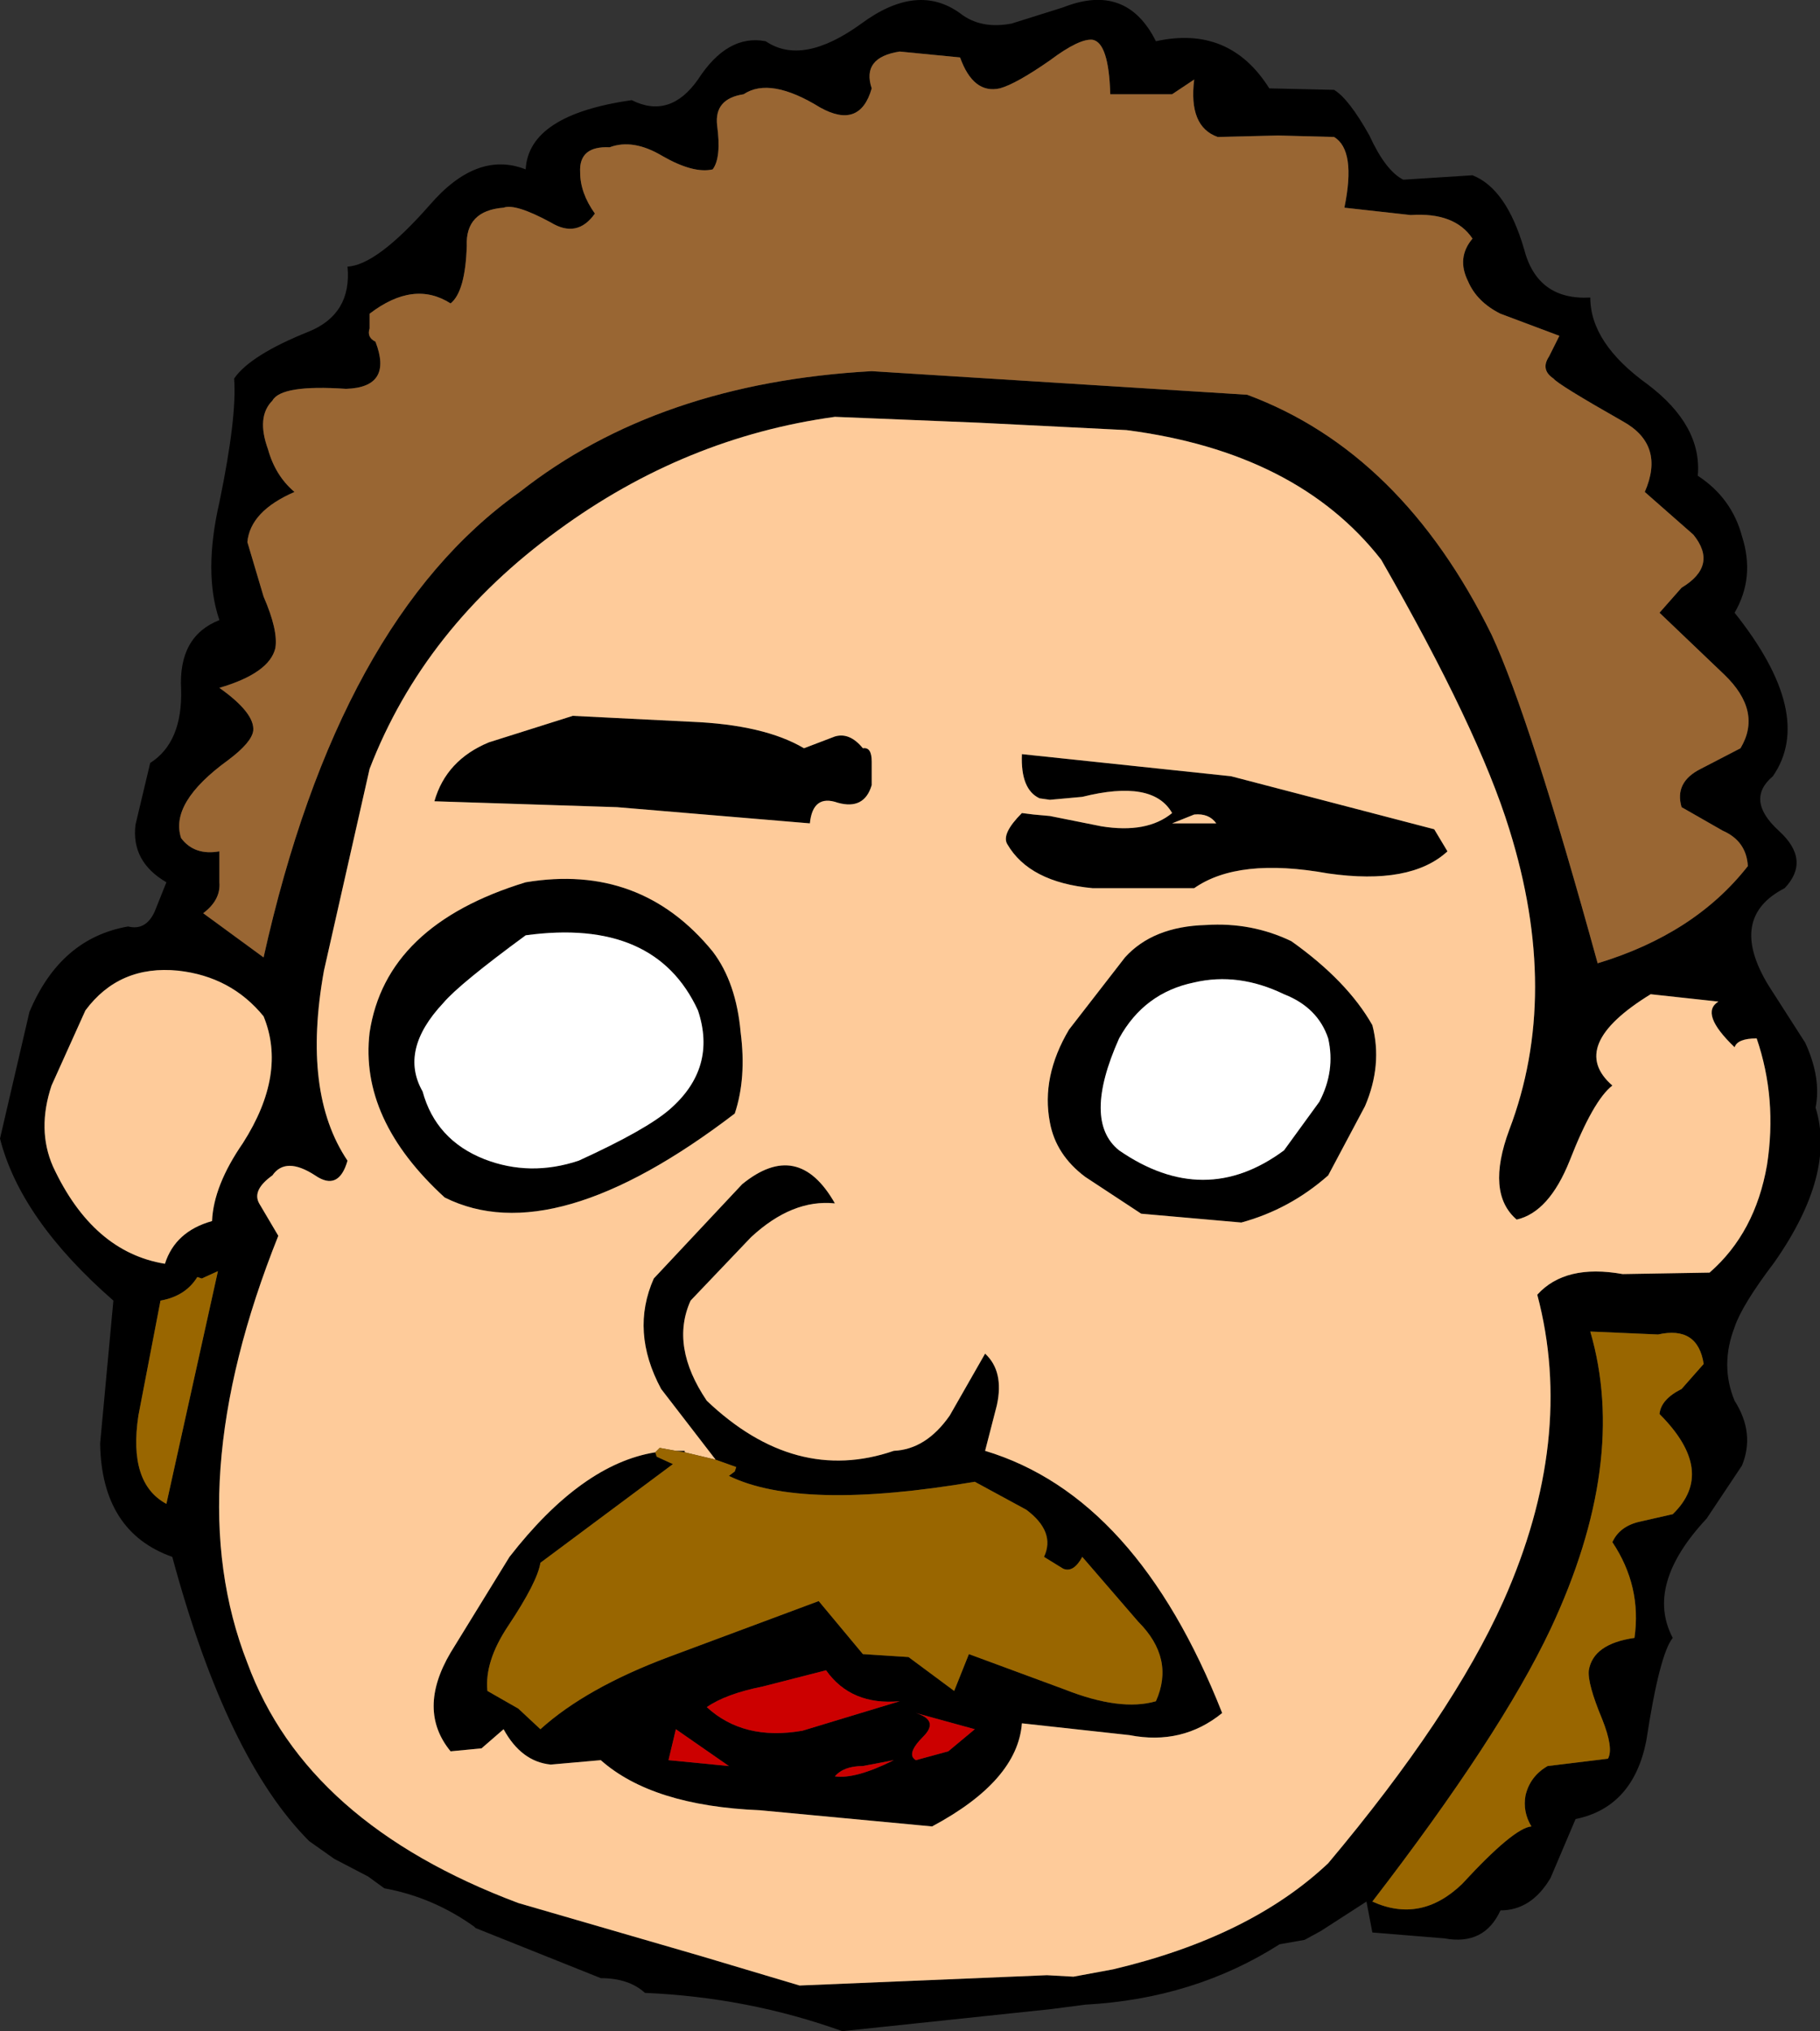
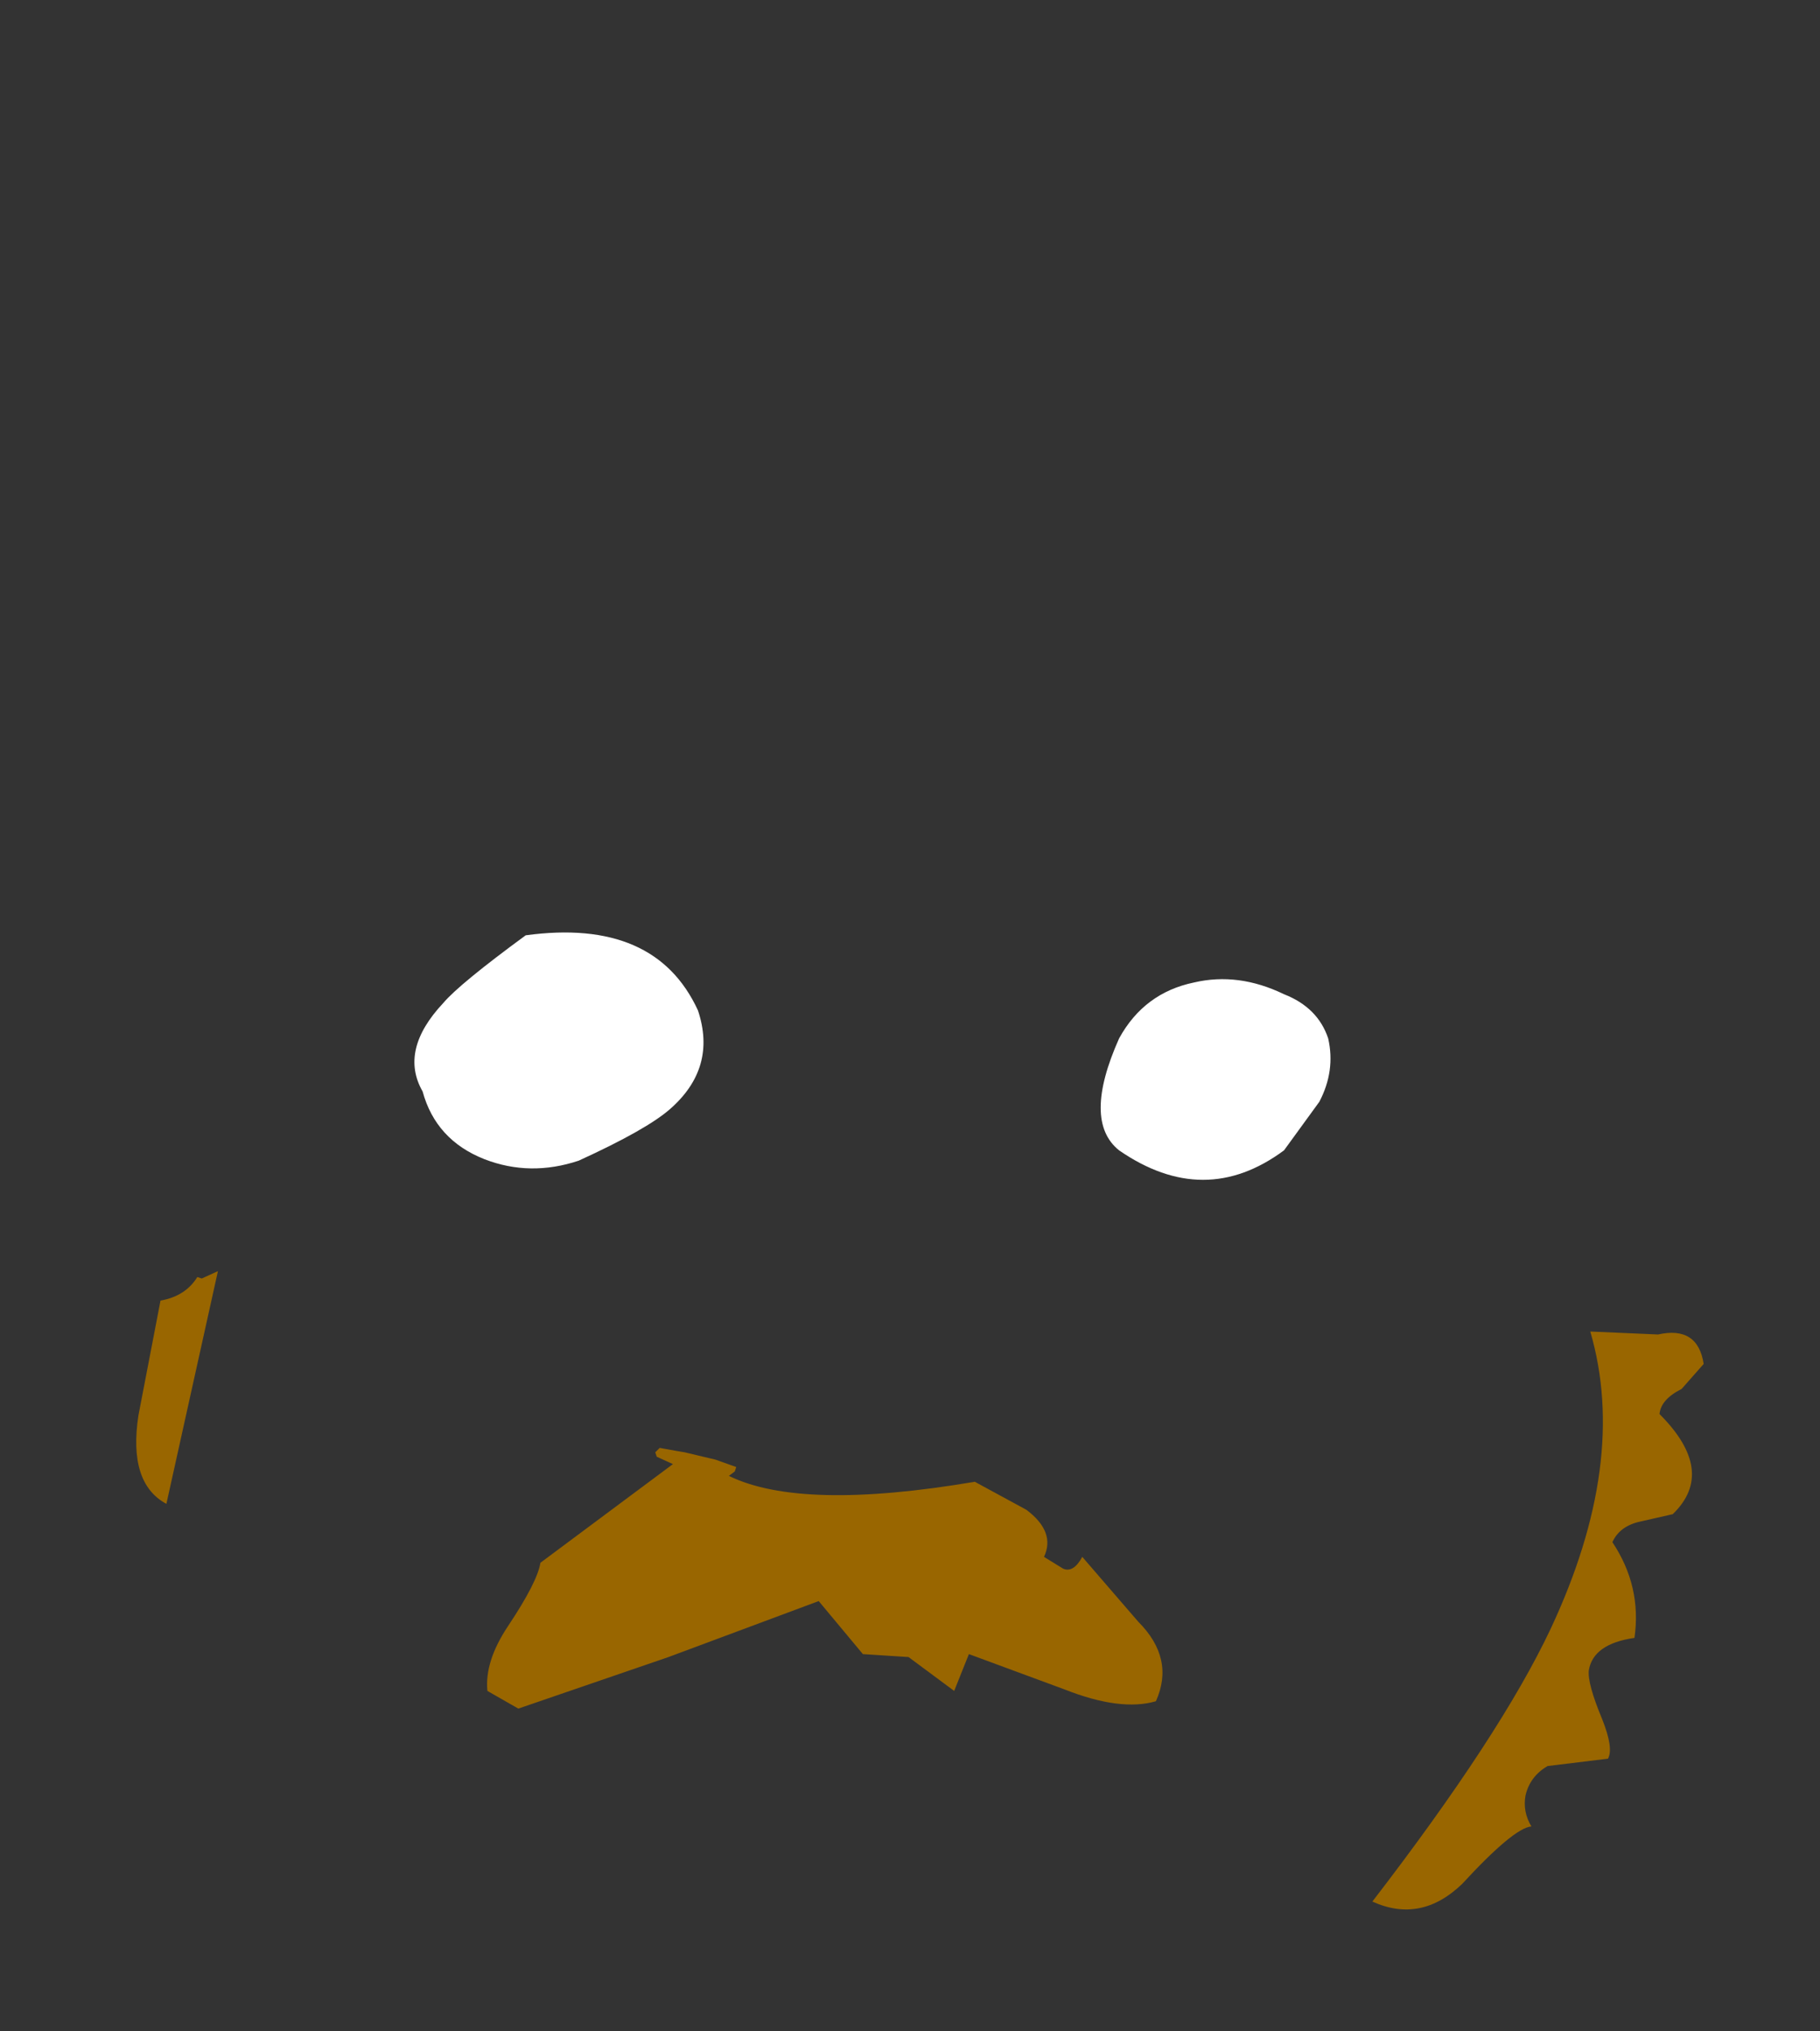
<svg xmlns="http://www.w3.org/2000/svg" height="68.95px" width="61.8px">
  <rect width="100%" height="100%" fill="#333333" stroke="none" />
  <g transform="matrix(1.0, 0.0, 0.0, 1.0, 30.9, 35.4)">
-     <path d="M23.1 -25.3 Q23.1 -23.75 25.05 -22.35 26.9 -20.95 26.75 -19.25 27.9 -18.5 28.25 -17.2 28.7 -15.8 28.0 -14.6 30.75 -11.15 29.3 -9.05 28.35 -8.25 29.5 -7.2 30.6 -6.2 29.7 -5.25 27.75 -4.25 29.15 -1.95 L30.4 0.0 Q30.95 1.2 30.75 2.2 31.45 4.45 29.35 7.45 28.25 8.9 28.0 9.65 27.5 10.95 28.0 12.15 28.7 13.25 28.25 14.35 L27.05 16.15 Q24.95 18.4 25.9 20.2 25.45 20.75 25.0 23.7 24.55 25.95 22.6 26.35 L21.75 28.35 Q21.1 29.45 20.05 29.45 19.5 30.65 18.15 30.4 L15.7 30.2 15.5 29.15 13.95 30.15 13.4 30.45 12.55 30.6 Q9.65 32.45 5.95 32.65 L4.8 32.8 -2.3 33.55 Q-5.5 32.4 -9.0 32.25 -9.55 31.75 -10.5 31.75 L-14.75 30.05 -14.8 30.0 Q-16.2 29.0 -17.85 28.7 L-18.4 28.3 -19.55 27.7 -20.4 27.1 Q-23.2 24.3 -25.05 17.45 -27.45 16.6 -27.5 13.6 L-27.05 8.75 Q-30.2 6.0 -30.9 3.25 L-29.9 -1.05 Q-28.85 -3.55 -26.55 -3.95 -25.95 -3.8 -25.65 -4.45 L-25.25 -5.45 Q-26.45 -6.15 -26.3 -7.4 L-25.8 -9.5 Q-24.7 -10.2 -24.75 -12.0 -24.85 -13.8 -23.45 -14.35 -24.0 -15.95 -23.45 -18.35 -22.85 -21.25 -22.95 -22.55 -22.4 -23.35 -20.4 -24.15 -18.95 -24.75 -19.1 -26.35 -18.1 -26.4 -16.3 -28.45 -14.7 -30.3 -13.05 -29.65 -12.95 -31.5 -9.45 -32.0 -8.15 -31.35 -7.2 -32.7 -6.2 -34.25 -4.9 -34.0 -3.65 -33.15 -1.65 -34.6 0.25 -36.0 1.7 -34.95 2.4 -34.4 3.45 -34.6 L5.2 -35.15 Q7.35 -36.0 8.35 -34.0 10.85 -34.55 12.2 -32.4 L14.4 -32.35 Q14.9 -32.05 15.6 -30.8 16.15 -29.6 16.75 -29.3 L19.1 -29.45 Q20.25 -29.0 20.85 -26.95 21.3 -25.2 23.1 -25.3 M6.8 -32.2 Q6.75 -33.95 6.2 -34.05 5.75 -34.1 4.75 -33.35 3.6 -32.55 3.05 -32.4 2.15 -32.2 1.7 -33.45 L-0.35 -33.65 Q-1.65 -33.45 -1.3 -32.4 -1.7 -31.0 -3.05 -31.75 -4.75 -32.8 -5.65 -32.2 -6.65 -32.05 -6.55 -31.15 -6.4 -30.05 -6.7 -29.65 -7.35 -29.5 -8.4 -30.1 -9.4 -30.7 -10.2 -30.4 -11.25 -30.45 -11.2 -29.55 -11.2 -28.85 -10.7 -28.15 -11.3 -27.3 -12.2 -27.85 -13.4 -28.5 -13.8 -28.35 -15.1 -28.25 -15.05 -27.05 -15.1 -25.5 -15.6 -25.1 -16.85 -25.9 -18.35 -24.75 L-18.35 -24.25 Q-18.45 -23.95 -18.15 -23.8 -17.55 -22.25 -19.15 -22.2 -21.35 -22.35 -21.65 -21.8 -22.2 -21.25 -21.8 -20.15 -21.55 -19.25 -20.9 -18.7 -22.4 -18.05 -22.5 -17.0 L-21.95 -15.15 Q-21.45 -14.0 -21.55 -13.4 -21.75 -12.55 -23.45 -12.05 -22.25 -11.2 -22.3 -10.6 -22.35 -10.2 -23.15 -9.6 -25.15 -8.15 -24.75 -6.95 -24.3 -6.35 -23.45 -6.5 L-23.45 -5.45 Q-23.4 -4.85 -24.0 -4.4 L-21.95 -2.9 Q-19.4 -14.35 -13.25 -18.7 -8.55 -22.4 -1.3 -22.8 L11.45 -22.0 Q16.7 -20.05 19.75 -13.85 21.05 -11.05 23.35 -2.7 26.65 -3.7 28.45 -6.0 28.4 -6.85 27.6 -7.2 L26.2 -8.0 Q25.95 -8.85 26.85 -9.3 L28.2 -10.0 Q28.95 -11.25 27.65 -12.5 L25.45 -14.6 26.2 -15.45 Q27.45 -16.2 26.6 -17.25 L24.95 -18.7 Q25.65 -20.3 24.2 -21.1 22.0 -22.35 21.85 -22.55 21.4 -22.85 21.7 -23.3 L22.05 -24.0 20.05 -24.75 Q19.25 -25.15 18.95 -25.85 18.55 -26.65 19.1 -27.3 18.5 -28.2 17.0 -28.1 L14.75 -28.35 Q15.15 -30.3 14.4 -30.75 L12.5 -30.8 10.45 -30.75 Q9.45 -31.1 9.65 -32.7 L8.9 -32.2 6.8 -32.2 M9.65 -7.75 L8.9 -7.45 10.4 -7.45 Q10.15 -7.8 9.65 -7.75 M7.35 -20.8 L2.35 -21.05 -2.55 -21.25 Q-7.65 -20.55 -11.95 -17.4 -16.5 -14.1 -18.35 -9.3 L-19.9 -2.45 Q-20.65 1.7 -19.1 4.0 -19.4 5.05 -20.2 4.5 -21.2 3.85 -21.65 4.5 -22.35 5.0 -22.1 5.45 L-21.45 6.55 Q-24.85 15.05 -22.5 21.05 -20.5 26.5 -13.3 29.2 L-7.1 31.0 -3.75 32.0 4.65 31.65 5.55 31.7 6.9 31.45 Q11.55 30.35 14.2 27.85 18.4 22.85 20.15 18.95 22.6 13.45 21.3 8.55 22.25 7.5 24.2 7.85 L27.15 7.8 Q28.7 6.45 29.1 4.15 29.45 1.9 28.75 -0.15 28.1 -0.15 28.0 0.15 26.8 -1.0 27.45 -1.4 L25.15 -1.65 Q22.3 0.1 23.85 1.45 23.2 1.95 22.4 4.0 21.7 5.75 20.6 6.0 19.55 5.1 20.35 2.95 22.1 -1.65 20.35 -7.25 19.3 -10.65 16.0 -16.4 13.15 -20.05 7.35 -20.8 M8.9 -7.8 Q8.25 -8.95 5.85 -8.35 L4.75 -8.25 4.4 -8.3 Q3.75 -8.6 3.8 -9.8 L10.9 -9.05 17.8 -7.25 18.25 -6.5 Q17.0 -5.35 14.2 -5.75 11.15 -6.3 9.65 -5.25 L6.2 -5.25 Q4.05 -5.45 3.3 -6.75 3.1 -7.1 3.8 -7.8 L4.2 -7.75 4.75 -7.7 6.5 -7.35 Q8.05 -7.1 8.9 -7.8 M9.65 -2.05 Q7.95 -1.7 7.1 -0.15 5.85 2.65 7.1 3.65 10.0 5.65 12.7 3.65 L13.9 2.0 Q14.45 0.95 14.2 -0.15 13.85 -1.2 12.7 -1.65 11.15 -2.4 9.65 -2.05 M7.3 -2.9 Q8.25 -3.95 10.05 -4.0 11.6 -4.1 12.95 -3.45 14.85 -2.1 15.7 -0.6 16.05 0.75 15.45 2.15 L14.2 4.5 Q12.9 5.65 11.25 6.1 L7.85 5.8 5.95 4.55 Q4.95 3.8 4.75 2.7 4.45 1.15 5.4 -0.45 L7.3 -2.9 M26.95 10.9 Q26.75 9.6 25.4 9.9 L23.1 9.8 Q24.4 14.25 21.75 19.9 20.05 23.5 15.7 29.15 17.35 29.9 18.75 28.55 20.5 26.65 21.1 26.6 20.8 26.1 20.9 25.55 21.05 24.9 21.65 24.55 L23.7 24.3 Q23.9 23.95 23.5 22.95 23.0 21.75 23.05 21.3 23.2 20.4 24.6 20.2 24.85 18.45 23.85 16.95 24.1 16.4 24.8 16.25 L25.9 16.0 Q27.4 14.55 25.45 12.6 25.5 12.1 26.2 11.75 L26.95 10.9 M-6.6 14.15 L-8.45 11.75 Q-9.5 9.8 -8.7 8.0 L-5.7 4.8 Q-3.8 3.25 -2.55 5.45 -4.0 5.3 -5.4 6.6 L-7.45 8.75 Q-8.15 10.3 -6.9 12.15 -3.9 15.0 -0.55 13.85 0.55 13.8 1.35 12.65 L2.55 10.55 Q3.2 11.15 2.95 12.3 L2.55 13.85 Q7.7 15.4 10.6 22.75 9.25 23.85 7.45 23.5 L3.8 23.1 Q3.65 25.05 0.75 26.6 L-5.1 26.05 Q-8.75 25.9 -10.5 24.35 L-12.2 24.5 Q-13.2 24.4 -13.8 23.3 L-14.55 23.95 -15.6 24.05 Q-16.75 22.65 -15.6 20.7 L-13.6 17.45 Q-11.15 14.3 -8.65 13.9 L-8.6 14.05 -8.05 14.3 -12.55 17.65 Q-12.65 18.3 -13.65 19.8 -14.45 21.0 -14.35 22.0 L-13.3 22.6 -12.55 23.3 Q-11.0 21.9 -8.2 20.85 L-3.1 18.95 -1.6 20.75 -0.05 20.85 1.5 22.0 2.0 20.75 5.25 21.95 Q7.15 22.7 8.35 22.35 9.0 20.9 7.75 19.65 L5.85 17.45 Q5.55 18.0 5.2 17.85 L4.55 17.45 Q4.95 16.6 3.95 15.85 L2.2 14.9 Q-3.7 15.9 -6.15 14.7 L-5.95 14.55 -5.9 14.4 -6.6 14.15 M-7.95 13.85 L-7.65 13.85 -7.65 13.9 -7.95 13.85 M0.2 22.75 Q1.0 23.0 0.45 23.55 -0.15 24.15 0.2 24.35 L1.3 24.05 2.2 23.3 0.2 22.75 M-21.95 -0.9 Q-23.05 -2.25 -24.85 -2.45 -26.85 -2.65 -28.0 -1.1 L-29.15 1.45 Q-29.65 2.95 -29.1 4.2 -27.75 7.1 -25.3 7.5 -24.95 6.4 -23.7 6.05 -23.65 4.85 -22.65 3.4 -21.15 1.05 -21.95 -0.9 M-13.05 -5.45 Q-9.15 -6.1 -6.7 -3.1 -5.9 -2.05 -5.75 -0.35 -5.55 1.2 -5.95 2.4 -12.1 7.1 -15.8 5.25 -18.7 2.6 -18.35 -0.35 -17.8 -4.0 -13.05 -5.45 M-13.05 -3.65 Q-15.3 -2.0 -15.85 -1.35 -17.35 0.25 -16.55 1.65 -16.1 3.3 -14.45 3.95 -12.9 4.55 -11.25 4.0 -8.95 2.95 -8.15 2.25 -6.55 0.85 -7.2 -1.1 -8.65 -4.25 -13.05 -3.65 M-11.45 -11.1 L-7.45 -10.9 Q-4.95 -10.8 -3.6 -10.0 L-2.55 -10.4 Q-2.05 -10.55 -1.6 -10.0 -1.3 -10.05 -1.3 -9.55 L-1.3 -8.75 Q-1.55 -7.9 -2.45 -8.15 -3.3 -8.45 -3.4 -7.45 L-9.95 -8.0 -16.15 -8.2 Q-15.75 -9.6 -14.3 -10.2 L-11.45 -11.1 M-0.55 24.35 L-1.6 24.55 Q-2.25 24.55 -2.55 24.9 -1.85 25.0 -0.55 24.35 M-2.85 21.3 L-5.0 21.85 Q-6.25 22.1 -6.9 22.55 -5.65 23.7 -3.65 23.35 L-0.35 22.35 Q-2.0 22.5 -2.85 21.3 M-8.2 24.35 L-6.15 24.55 -7.95 23.3 -8.2 24.35 M-24.05 8.0 L-24.2 7.95 Q-24.6 8.6 -25.45 8.75 L-26.2 12.65 Q-26.55 14.95 -25.25 15.65 L-23.5 7.75 -24.05 8.0" fill="#000000" fill-rule="evenodd" stroke="none" />
-     <path d="M6.8 -32.2 L8.9 -32.2 9.65 -32.7 Q9.45 -31.1 10.45 -30.75 L12.5 -30.8 14.4 -30.75 Q15.15 -30.3 14.75 -28.35 L17.0 -28.1 Q18.5 -28.2 19.1 -27.3 18.55 -26.65 18.95 -25.85 19.25 -25.15 20.05 -24.75 L22.05 -24.0 21.7 -23.3 Q21.4 -22.85 21.85 -22.55 22.0 -22.35 24.2 -21.1 25.65 -20.3 24.95 -18.7 L26.6 -17.25 Q27.45 -16.2 26.2 -15.45 L25.45 -14.6 27.65 -12.5 Q28.95 -11.25 28.2 -10.0 L26.85 -9.3 Q25.95 -8.85 26.2 -8.0 L27.6 -7.2 Q28.4 -6.85 28.45 -6.0 26.65 -3.7 23.35 -2.7 21.05 -11.05 19.75 -13.85 16.7 -20.05 11.45 -22.0 L-1.3 -22.8 Q-8.55 -22.4 -13.25 -18.7 -19.4 -14.35 -21.95 -2.9 L-24.0 -4.4 Q-23.4 -4.85 -23.45 -5.45 L-23.45 -6.5 Q-24.3 -6.35 -24.75 -6.95 -25.15 -8.15 -23.15 -9.6 -22.35 -10.2 -22.3 -10.6 -22.25 -11.2 -23.45 -12.05 -21.75 -12.55 -21.55 -13.4 -21.45 -14.0 -21.95 -15.15 L-22.5 -17.0 Q-22.4 -18.05 -20.9 -18.7 -21.55 -19.25 -21.8 -20.15 -22.2 -21.25 -21.65 -21.8 -21.35 -22.35 -19.15 -22.2 -17.55 -22.25 -18.15 -23.8 -18.45 -23.95 -18.35 -24.25 L-18.35 -24.75 Q-16.85 -25.9 -15.6 -25.1 -15.1 -25.5 -15.05 -27.05 -15.1 -28.25 -13.8 -28.35 -13.4 -28.5 -12.2 -27.85 -11.3 -27.3 -10.7 -28.15 -11.2 -28.85 -11.2 -29.55 -11.25 -30.45 -10.2 -30.4 -9.4 -30.7 -8.4 -30.1 -7.35 -29.5 -6.7 -29.65 -6.4 -30.05 -6.55 -31.15 -6.65 -32.05 -5.65 -32.2 -4.75 -32.8 -3.05 -31.75 -1.7 -31.0 -1.3 -32.4 -1.65 -33.45 -0.35 -33.65 L1.7 -33.45 Q2.15 -32.2 3.05 -32.4 3.6 -32.55 4.75 -33.35 5.75 -34.1 6.2 -34.05 6.75 -33.95 6.8 -32.2" fill="#996633" fill-rule="evenodd" stroke="none" />
-     <path d="M7.35 -20.8 Q13.15 -20.05 16.0 -16.4 19.3 -10.65 20.35 -7.25 22.1 -1.65 20.35 2.95 19.55 5.1 20.6 6.0 21.7 5.75 22.4 4.0 23.2 1.95 23.85 1.45 22.3 0.1 25.15 -1.65 L27.45 -1.4 Q26.8 -1.0 28.0 0.15 28.1 -0.15 28.75 -0.15 29.45 1.9 29.1 4.15 28.7 6.45 27.15 7.8 L24.2 7.85 Q22.25 7.5 21.3 8.55 22.6 13.45 20.15 18.95 18.4 22.85 14.2 27.85 11.55 30.35 6.9 31.45 L5.55 31.7 4.65 31.65 -3.75 32.0 -7.1 31.0 -13.3 29.2 Q-20.5 26.5 -22.5 21.05 -24.85 15.05 -21.45 6.55 L-22.1 5.45 Q-22.35 5.0 -21.65 4.5 -21.2 3.85 -20.2 4.5 -19.4 5.05 -19.1 4.0 -20.65 1.7 -19.9 -2.45 L-18.35 -9.3 Q-16.5 -14.1 -11.95 -17.4 -7.65 -20.55 -2.55 -21.25 L2.35 -21.05 7.35 -20.8 M9.65 -7.75 Q10.15 -7.8 10.4 -7.45 L8.9 -7.45 9.65 -7.75 M8.9 -7.8 Q8.05 -7.1 6.5 -7.35 L4.75 -7.7 4.2 -7.75 3.8 -7.8 Q3.1 -7.1 3.3 -6.75 4.05 -5.45 6.2 -5.25 L9.65 -5.25 Q11.15 -6.3 14.2 -5.75 17.0 -5.35 18.25 -6.5 L17.8 -7.25 10.9 -9.05 3.8 -9.8 Q3.75 -8.6 4.4 -8.3 L4.75 -8.25 5.85 -8.35 Q8.25 -8.95 8.9 -7.8 M7.3 -2.9 L5.4 -0.45 Q4.45 1.15 4.75 2.7 4.95 3.8 5.95 4.55 L7.85 5.8 11.25 6.1 Q12.9 5.65 14.2 4.5 L15.45 2.15 Q16.05 0.75 15.7 -0.6 14.85 -2.1 12.95 -3.45 11.6 -4.1 10.05 -4.0 8.25 -3.95 7.3 -2.9 M-8.65 13.9 Q-11.15 14.3 -13.6 17.45 L-15.6 20.7 Q-16.75 22.65 -15.6 24.05 L-14.55 23.95 -13.8 23.3 Q-13.2 24.4 -12.2 24.5 L-10.5 24.35 Q-8.75 25.9 -5.1 26.05 L0.75 26.6 Q3.65 25.05 3.8 23.1 L7.45 23.5 Q9.25 23.85 10.6 22.75 7.7 15.4 2.55 13.85 L2.95 12.3 Q3.2 11.15 2.55 10.55 L1.35 12.65 Q0.55 13.8 -0.55 13.85 -3.9 15.0 -6.9 12.15 -8.15 10.3 -7.45 8.75 L-5.4 6.6 Q-4.0 5.3 -2.55 5.45 -3.8 3.25 -5.7 4.8 L-8.7 8.0 Q-9.5 9.8 -8.45 11.75 L-6.6 14.15 -7.65 13.9 -7.65 13.85 -7.95 13.85 -8.5 13.75 -8.65 13.9 M-21.95 -0.9 Q-21.15 1.05 -22.65 3.4 -23.65 4.85 -23.7 6.05 -24.95 6.4 -25.3 7.5 -27.75 7.1 -29.1 4.2 -29.65 2.95 -29.15 1.45 L-28.0 -1.1 Q-26.85 -2.65 -24.85 -2.45 -23.05 -2.25 -21.95 -0.9 M-13.05 -5.45 Q-17.8 -4.0 -18.35 -0.35 -18.7 2.6 -15.8 5.25 -12.1 7.1 -5.95 2.4 -5.55 1.2 -5.75 -0.35 -5.9 -2.05 -6.7 -3.1 -9.15 -6.1 -13.05 -5.45 M-11.45 -11.1 L-14.3 -10.2 Q-15.75 -9.6 -16.15 -8.2 L-9.95 -8.0 -3.4 -7.45 Q-3.3 -8.45 -2.45 -8.15 -1.55 -7.9 -1.3 -8.75 L-1.3 -9.55 Q-1.3 -10.05 -1.6 -10.0 -2.05 -10.55 -2.55 -10.4 L-3.6 -10.0 Q-4.95 -10.8 -7.45 -10.9 L-11.45 -11.1" fill="#fecb9a" fill-rule="evenodd" stroke="none" />
    <path d="M9.65 -2.05 Q11.15 -2.4 12.7 -1.65 13.85 -1.2 14.2 -0.15 14.45 0.95 13.9 2.0 L12.7 3.65 Q10.0 5.65 7.1 3.65 5.85 2.65 7.1 -0.15 7.95 -1.7 9.65 -2.05 M-13.05 -3.65 Q-8.65 -4.25 -7.2 -1.1 -6.55 0.85 -8.15 2.25 -8.95 2.95 -11.25 4.0 -12.9 4.55 -14.45 3.95 -16.1 3.3 -16.55 1.65 -17.35 0.25 -15.85 -1.35 -15.3 -2.0 -13.05 -3.65" fill="#ffffff" fill-rule="evenodd" stroke="none" />
-     <path d="M26.95 10.9 L26.2 11.75 Q25.5 12.1 25.45 12.6 27.4 14.55 25.9 16.0 L24.8 16.25 Q24.1 16.4 23.85 16.95 24.85 18.45 24.6 20.2 23.2 20.4 23.05 21.3 23.0 21.75 23.5 22.95 23.9 23.95 23.7 24.3 L21.65 24.55 Q21.05 24.9 20.9 25.55 20.8 26.1 21.1 26.6 20.5 26.65 18.75 28.55 17.35 29.9 15.7 29.15 20.05 23.5 21.75 19.9 24.4 14.25 23.1 9.8 L25.4 9.9 Q26.75 9.6 26.95 10.9 M-8.65 13.9 L-8.5 13.75 -7.95 13.85 -7.65 13.9 -6.6 14.15 -5.9 14.4 -5.95 14.55 -6.15 14.7 Q-3.7 15.9 2.2 14.9 L3.95 15.85 Q4.95 16.6 4.55 17.45 L5.2 17.85 Q5.55 18.0 5.85 17.45 L7.75 19.65 Q9.0 20.9 8.35 22.35 7.15 22.7 5.25 21.95 L2.0 20.75 1.5 22.0 -0.05 20.85 -1.6 20.75 -3.1 18.95 -8.2 20.85 Q-11.0 21.9 -12.55 23.3 L-13.3 22.6 -14.35 22.0 Q-14.45 21.0 -13.65 19.8 -12.65 18.3 -12.55 17.65 L-8.05 14.3 -8.6 14.05 -8.65 13.9 M-24.05 8.0 L-23.5 7.75 -25.25 15.65 Q-26.55 14.95 -26.2 12.65 L-25.45 8.75 Q-24.6 8.6 -24.2 7.95 L-24.05 8.0" fill="#996600" fill-rule="evenodd" stroke="none" />
-     <path d="M0.2 22.75 L2.2 23.3 1.3 24.05 0.2 24.35 Q-0.15 24.15 0.45 23.55 1.0 23.0 0.2 22.75 M-8.2 24.35 L-7.95 23.3 -6.15 24.55 -8.2 24.35 M-2.85 21.3 Q-2.0 22.5 -0.35 22.35 L-3.65 23.35 Q-5.65 23.7 -6.9 22.55 -6.25 22.1 -5.0 21.85 L-2.85 21.3 M-0.55 24.35 Q-1.85 25.0 -2.55 24.9 -2.25 24.55 -1.6 24.55 L-0.55 24.35" fill="#cc0000" fill-rule="evenodd" stroke="none" />
+     <path d="M26.95 10.9 L26.2 11.75 Q25.5 12.1 25.45 12.6 27.4 14.55 25.9 16.0 L24.8 16.25 Q24.1 16.4 23.85 16.95 24.85 18.45 24.6 20.2 23.2 20.4 23.05 21.3 23.0 21.75 23.5 22.95 23.9 23.95 23.7 24.3 L21.65 24.55 Q21.05 24.9 20.9 25.55 20.8 26.1 21.1 26.6 20.5 26.65 18.75 28.55 17.35 29.9 15.7 29.15 20.05 23.5 21.75 19.9 24.4 14.25 23.1 9.8 L25.4 9.9 Q26.75 9.6 26.95 10.9 M-8.65 13.9 L-8.5 13.75 -7.95 13.85 -7.65 13.9 -6.6 14.15 -5.9 14.4 -5.95 14.55 -6.15 14.7 Q-3.7 15.9 2.2 14.9 L3.95 15.85 Q4.95 16.6 4.55 17.45 L5.2 17.85 Q5.55 18.0 5.85 17.45 L7.75 19.65 Q9.0 20.9 8.35 22.35 7.15 22.7 5.25 21.95 L2.0 20.75 1.5 22.0 -0.05 20.85 -1.6 20.75 -3.1 18.95 -8.2 20.85 L-13.3 22.6 -14.35 22.0 Q-14.45 21.0 -13.65 19.8 -12.65 18.3 -12.55 17.65 L-8.05 14.3 -8.6 14.05 -8.65 13.9 M-24.05 8.0 L-23.5 7.75 -25.25 15.65 Q-26.55 14.95 -26.2 12.65 L-25.45 8.75 Q-24.6 8.6 -24.2 7.95 L-24.05 8.0" fill="#996600" fill-rule="evenodd" stroke="none" />
  </g>
</svg>